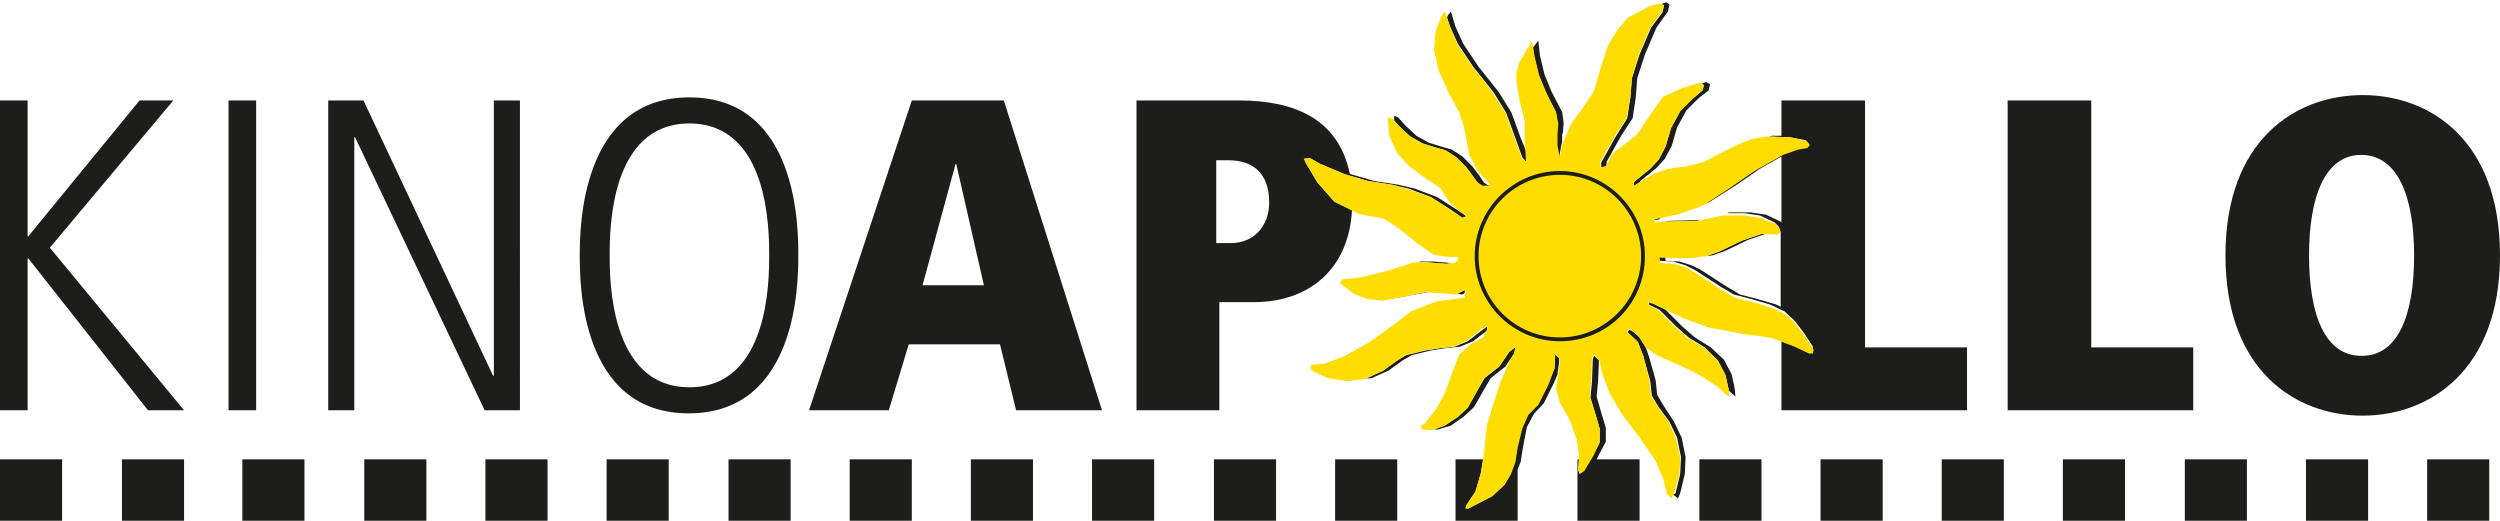
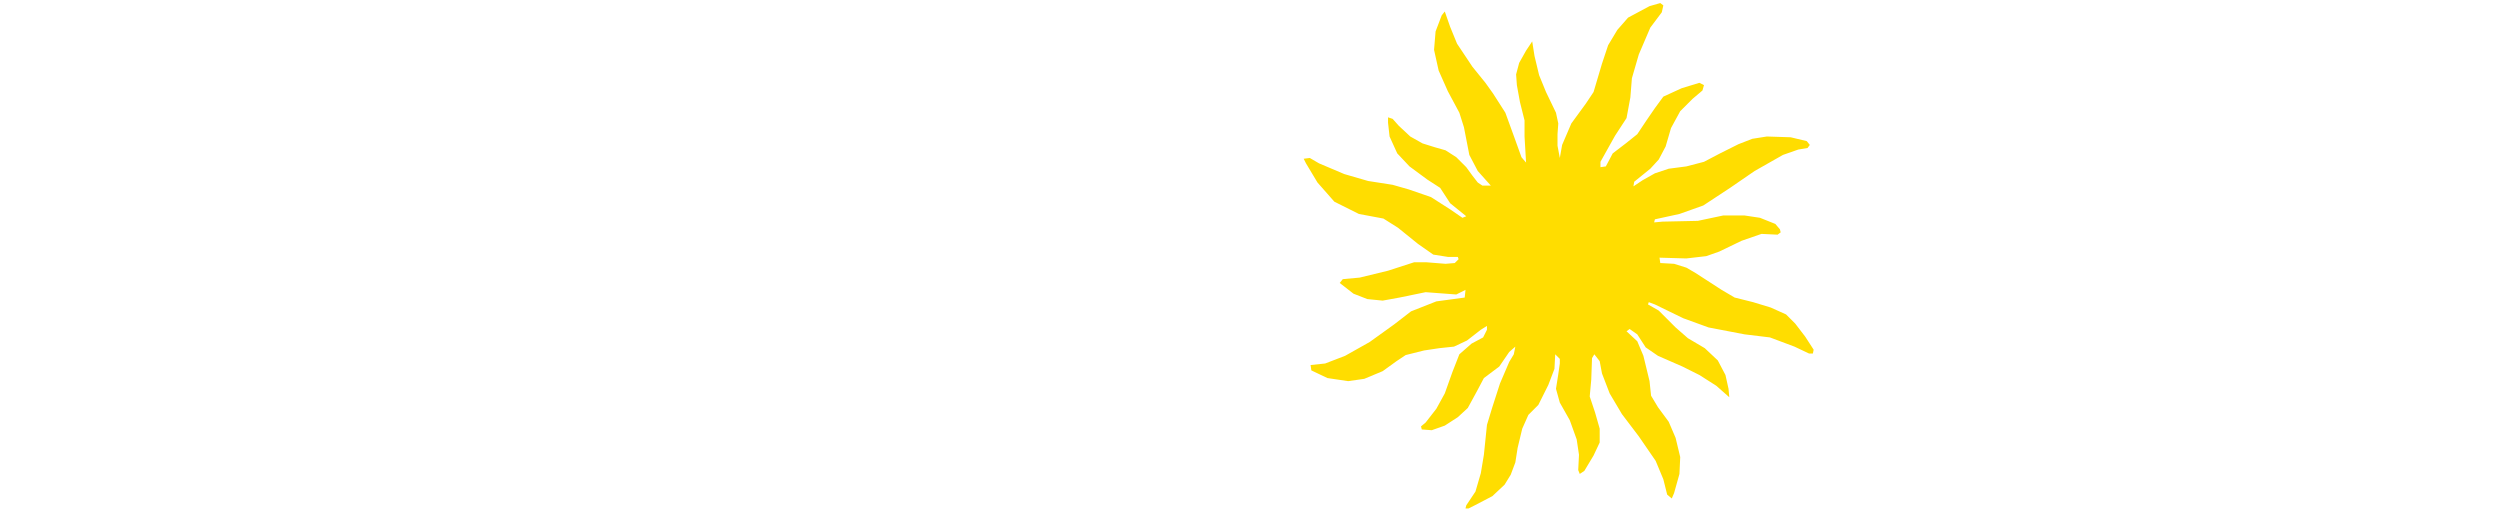
<svg xmlns="http://www.w3.org/2000/svg" xmlns:xlink="http://www.w3.org/1999/xlink" version="1.1" id="Ebene_1" x="0px" y="0px" viewBox="0 0 326 68" style="enable-background:new 0 0 326 68;" xml:space="preserve">
  <style type="text/css">
	.st0{clip-path:url(#SVGID_00000124158852748070501440000011204357087051257520_);fill:#1D1D1B;}
	.st1{fill:#FFDD00;}
	.st2{clip-path:url(#SVGID_00000115516604617172701010000000258238611847478199_);fill:#1D1D1B;}
</style>
  <g>
    <defs>
-       <rect id="SVGID_1_" y="0" width="326" height="68" />
-     </defs>
+       </defs>
    <clipPath id="SVGID_00000111894342046889970550000004150744538077554317_">
      <use xlink:href="#SVGID_1_" style="overflow:visible;" />
    </clipPath>
    <path style="clip-path:url(#SVGID_00000111894342046889970550000004150744538077554317_);fill:#1D1D1B;" d="M324.6,59.9h-8.1v8h8.1   V59.9z M308.8,59.9h-8.1v8h8.1V59.9z M293,59.9h-8.1v8h8.1V59.9z M277.1,59.9H269v8h8.1V59.9z M245.5,59.9h-8.1v8h8.1V59.9z    M215.8,39.7l-0.7-0.3l-0.1,0.3l1.4,0.7l2.2,2.2l1.6,1.4l2.1,1.3L224,47l1,1.9l0.4,1.8l0,0.2l0.9,0.8l-0.1-1.1l-0.4-1.8l-1-1.9   l-1.7-1.6l-2.1-1.3l-1.6-1.4l-2.2-2.2l-0.8-0.4L215.8,39.7z M229.7,59.9h-8.1v8h8.1V59.9z M218.2,64.5l0.6,0.5l0.3-0.7l0.6-2.5   l0.1-2.2l-0.5-2.5l-1-2.1L217,53l-0.9-1.5l-0.2-1.9l-0.9-3.2l-0.4-1.1l0,0l-0.8-1.3l-0.8-0.7l-0.5-0.3l-0.3,0.3l1.4,1.3l0.7,1.9   l0.9,3.2l0.2,1.9l0.9,1.5l1.4,1.9l1,2.1l0.5,2.5l-0.1,2.2l-0.6,2.5L218.2,64.5z M205.9,59.9h-0.2v8h8.1v-8h-5.6l0.3-0.6l0.9-1.7   v-1.8l-0.6-2l-0.6-2.1l0.2-2.1l0.1-2.6l-0.6-0.6l-0.2,0.4l-0.1,2.9l-0.2,2.1l0.6,2.1l0.6,2v1.8l-0.9,1.7l-1.2,2l-0.5,0.4l-0.2-0.5   L205.9,59.9z M193.4,59.9h-3.6v8h8.1v-6.7l0.4-1l0.3-1.9l0.5-2.6l0.9-1.7l1.3-1.4l1.3-2.6l0.5-1.2l0-0.1l0.2-1.4v-0.6l-0.5-0.5   l-0.1,1.8l-0.9,2.1l-1.3,2.6l-1.3,1.4l-0.9,1.7l-0.5,2.6l-0.3,1.9l-0.6,1.6l-0.7,1.3l-1.6,1.5l-2.4,1.2l-0.7,0.4h-0.4l0.1-0.4   l1.2-1.8l0.7-2.4L193.4,59.9z M187,56l0.5,0l1.7-0.5l1.7-1.2l1.3-1.2l1.2-2.1l1-1.7l1.9-1.5l1.2-1.8l0.2-0.8l-0.9,0.7l-1.3,1.9   l-1.9,1.5l-1,1.7l-1.2,2.1l-1.3,1.2l-1.7,1.2L187,56z M181.1,48.3l1.8-1.3l1.2-0.7l2.5-0.6l1.9-0.3l1.9-0.2l1.7-0.7l1.8-1.4v-0.5   l-0.7,0.5l-1.8,1.4l-1.7,0.7l-1.9,0.2l-1.9,0.3l-2.5,0.6l-1.2,0.7l-1.8,1.3l-2.3,1.1l-1.4,0.1l0.1,0l2.1-0.2L181.1,48.3z    M190.7,38.4l0.3-0.2l0-0.4l-1,0.5L190.7,38.4z M186.2,38.1l-0.3,0l-3.3,0.6l-1.7,0.3l0.3,0l2.2-0.4L186.2,38.1z M185,34.2h1   l2.6,0.2l0.7-0.1l-2.5-0.2h-1.6L185,34.2z M182.2,59.9h-8.1v8h8.1V59.9z M166.4,59.9h-8.1v8h8.1V59.9z M150.5,59.9h-8.1v8h8.1V59.9   z M134.7,59.9h-8.1v8h8.1V59.9z M118.9,59.9h-8.1v8h8.1V59.9z M103.1,59.9h-8.1v8h8.1V59.9z M87.2,59.9h-8.1v8h8.1V59.9z    M55.6,59.9h-8.1v8h8.1V59.9z M24,59.9h-8.1v8H24V59.9z M8.1,59.9H0v8h8.1V59.9z M24,53.5L6.5,32.3l16.1-19.2h-4.4L3.7,30.8H3.6   V13.1H0v40.4h3.6V33.7h0.1l15.6,19.8H24z M29.8,53.5h3.6V13.1h-3.6V53.5z M31.6,67.9h8.1v-8h-8.1V67.9z M63.2,53.5h4.6V13.1h-3.4   V49h-0.1L47.4,13.1h-4.6v40.4h3.4V17.9h0.1L63.2,53.5z M63.3,67.9h8.1v-8h-8.1V67.9z M100.3,33.3c0,3.2,0,17.2-10.4,17.2   c-10.4,0-10.4-14.1-10.4-17.2c0-3.2,0-17.2,10.4-17.2C100.3,16.1,100.3,30.1,100.3,33.3 M104.1,33.3c0-3.5,0-20.6-14.2-20.6   S75.6,29.8,75.6,33.3c0,3.5,0,20.6,14.2,20.6S104.1,36.9,104.1,33.3 M128.3,37.2h-8l4.3-15.8h0.1L128.3,37.2z M132.5,53.5h11.2   l-12.8-40.4h-12l-13.4,40.4h10.4l2.6-8.6h11.9L132.5,53.5z M165.5,26.4c0,3.2-2.1,5.3-5,5.3h-1.9V20.9h1.6   C163.4,20.9,165.5,22.6,165.5,26.4 M182.4,24.1l-3.2-0.5l-3.1-0.9l-0.1-0.1c-1.5-7.1-7.2-9.5-14.4-9.5h-13.4v40.4H159V39.4h4.5   c7.3,0,12.4-4.4,12.8-12l-2.3-1.1l-2.2-2.5l-1.5-2.5l-0.2-0.6l0.7-0.1l1.2,0.7l3.3,1.4l3.1,0.9l3.2,0.5l2.1,0.5l2.9,1.1l2.5,1.6   l1.6,1.1l0.5-0.2l-0.1-0.1l-1.2-0.8l-2.5-1.6l-2.9-1.1L182.4,24.1z M187.9,19.1l-1.6-0.5l-1.6-0.9l-1.5-1.4l-0.9-1l-0.5-0.2v0.6   l0.6,0.7l1.5,1.4l1.6,0.9l1.6,0.5l1.4,0.4l1.4,0.9l1.3,1.3l0.9,1.2l0.6,0.9l0.6,0.4h1.1l-0.1-0.1h-0.2l-0.6-0.4l-0.6-0.9l-0.9-1.2   l-1.3-1.3l-1.4-0.9L187.9,19.1z M198.3,18l-1.2-3.3l-1.6-2.6l-1.1-1.4l-1.6-2l-2-3l-1-2.2l-0.6-2l-0.4,0.5l-0.1,0.3l0.4,1.2l1,2.2   l2,3l1.6,2l1.1,1.4l1.6,2.6l1.2,3.3l0.9,2.5l0.6,0.7l-0.1-1.5L198.3,18z M203.8,17.4l0.1-1.4l-0.2-1.4l-1.4-2.7l-0.9-2.2l-0.6-2.5   l-0.2-1.9l-0.7,0.9l0.1,1l0.6,2.5l0.9,2.2l1.4,2.7l0.2,1.4l-0.1,1.4V19l0.3,1.6l0.3-1.7l0.1-0.3V17.4z M217.5,1.5l0.2-0.9l-0.4-0.3   l-0.6,0.2l0.3,0.2l-0.2,0.9l-1.5,2l-1.5,3.5l-1,3.1l-0.2,2.5l-0.4,2.7l-1.5,2.4l-1.9,3.4v0.6l0.6-0.1l0.1-0.3v-0.3l1.9-3.4l1.5-2.3   l0.4-2.7l0.2-2.5l1-3.1l1.5-3.5L217.5,1.5z M222.8,11.8L223,11l-0.5-0.3l-0.6,0.2l0.3,0.2l-0.2,0.7l-1.3,1.1l-1.6,1.6l-1.2,2.2   l-0.7,2.4l-0.9,1.7l-1.1,1.2l-2.1,1.7l-0.1,0.6l0.9-0.6l0-0.1l2.1-1.7l1.1-1.2l0.9-1.7l0.7-2.4l1.2-2.2l1.6-1.6L222.8,11.8z    M232.3,53.5h24.2v-8.2h-13.3V13.1h-10.9v4.6l-1.2,0l-0.5,0.1l2.8,0.1l2.1,0.4l0.3,0.5l-0.2,0.4l-1.3,0.2l-1.9,0.6l-3.7,2.1   l-3.2,2.2l-3.5,2.2l-3.1,1.1l-3.2,0.7l-0.1,0.4l0.8-0.1l0.1-0.4l3.2-0.7l3.1-1.1l3.5-2.2l3.2-2.2l2.8-1.6v8.6l-0.1-0.1l-1.9-0.9   l-2-0.3h-2.8l-0.3,0.1h2.3l2,0.3l1.9,0.9l0.6,0.6l0.1,0.4l-0.3,0.2l0.4,0v9.8l-0.6-0.3l-2.4-0.7l-2.3-0.6l-1.7-1l-3.4-2.2l-1.2-0.6   l-1.6-0.5l-1.8-0.1l-0.1-0.6l-0.8,0l0.1,0.6l1.8,0.1l1.6,0.5l1.2,0.6l3.4,2.2l1.7,1l2.3,0.6l2.4,0.7l1.9,0.9l1.3,1.2l1.3,1.7   l1.1,1.7l-0.1,0.5h-0.5l-1.8-1l-1.7-0.6V53.5z M227.1,31.4l-2.9,1.4l-1.7,0.6l-2,0.2l0.2,0l2.6-0.3l1.7-0.6l2.9-1.4l2.3-0.8l-0.5,0   L227.1,31.4z M216.9,28.9l4.5-0.1l0.2-0.1l-4,0.1L216.9,28.9z M253.2,67.9h8.1v-8h-8.1V67.9z M261.8,53.5H286v-8.2h-13.3V13.1   h-10.9V53.5z M314.8,33.3c0,8-2.2,13.1-6.8,13.1h-0.1c-4.6,0-6.8-5.1-6.8-13.1c0-7.9,2.2-13.1,6.8-13.1   C312.6,20.2,314.8,25.5,314.8,33.3 M326,33.3c0-15-9.1-20.9-17.9-20.9c-8.8,0-17.9,5.9-17.9,20.9c0,15,9.1,20.9,17.9,20.9   C316.8,54.2,326,48.3,326,33.3" />
  </g>
  <polygon class="st1" points="194.4,24.2 192.7,22.3 191.6,20.2 190.9,16.6 190.3,14.7 188.8,11.9 187.6,9.2 187,6.5 187.2,4.1   188,2 188.4,1.5 189.1,3.5 190,5.7 192,8.7 193.7,10.8 194.7,12.2 196.3,14.7 197.5,18 198.4,20.5 199,21.2 198.8,17.8 198.8,15.7   198.2,13.3 197.8,11.1 197.7,9.7 198.1,8.2 199,6.6 199.8,5.4 200.1,7.3 200.7,9.8 201.6,12 202.9,14.7 203.2,16.1 203.1,17.5   203.1,19 203.4,20.6 203.7,18.9 204.9,16.1 206.8,13.5 207.8,12 208.9,8.3 209.7,5.9 210.9,3.9 212.3,2.3 215.1,0.8 216.5,0.4   216.9,0.7 216.7,1.6 215.2,3.6 213.7,7.1 212.8,10.2 212.6,12.7 212.1,15.4 210.6,17.7 208.7,21.1 208.7,21.8 209.4,21.7 210.3,20   212,18.7 213.5,17.5 214.7,15.7 215.8,14.1 216.9,12.6 219.3,11.5 221.6,10.8 222.2,11.1 222,11.8 220.7,12.9 219.1,14.5   217.9,16.7 217.2,19.1 216.3,20.8 215.2,22 213.1,23.7 213,24.3 214.2,23.5 215.8,22.6 217.6,22 219.9,21.7 222.2,21.1 224.3,20   226.7,18.8 228.5,18.1 230.4,17.8 233.5,17.9 235.6,18.4 236,18.9 235.7,19.3 234.5,19.5 232.5,20.2 228.8,22.3 225.6,24.5   222.1,26.8 219,27.9 215.8,28.6 215.7,29 216.8,28.9 221.4,28.8 224.7,28.1 227.5,28.1 229.5,28.4 231.5,29.2 232.1,29.9   232.2,30.3 231.8,30.6 229.7,30.5 227.1,31.4 224.2,32.8 222.5,33.4 219.9,33.7 216.4,33.6 216.5,34.3 218.3,34.4 219.9,34.9   221.1,35.6 224.5,37.8 226.2,38.8 228.6,39.4 230.9,40.1 232.9,41 234.1,42.2 235.4,43.9 236.5,45.6 236.4,46.1 235.9,46.1   234,45.2 230.8,44 227.5,43.6 222.8,42.7 219.5,41.5 215.8,39.7 215,39.4 214.9,39.7 216.3,40.5 218.5,42.7 220.1,44.1 222.3,45.4   224,47 225,48.9 225.4,50.7 225.5,51.8 223.8,50.3 221.6,48.9 219.4,47.8 216.2,46.4 214.6,45.3 213.5,43.6 212.5,42.9 212.1,43.2   213.5,44.5 214.3,46.4 215.1,49.7 215.3,51.6 216.2,53.1 217.6,55 218.5,57.1 219.1,59.6 219,61.8 218.3,64.3 218,65 217.4,64.5   216.9,62.5 215.9,60.1 213.7,56.9 211.5,54 209.9,51.3 208.9,48.7 208.6,47.1 207.9,46.2 207.6,46.7 207.5,49.5 207.3,51.7   208,53.8 208.6,55.9 208.6,57.7 207.8,59.4 206.6,61.4 206,61.8 205.8,61.3 205.9,59.3 205.6,57.3 204.7,54.8 203.4,52.5   202.9,50.7 203.2,48.8 203.4,47.4 203.4,46.8 202.8,46.2 202.7,48.1 201.9,50.2 200.6,52.8 199.3,54.1 198.5,55.9 197.9,58.4   197.6,60.3 197,61.9 196.2,63.2 194.6,64.7 192.3,65.9 191.5,66.3 191.1,66.3 191.2,65.9 192.4,64.1 193.1,61.7 193.5,59.3   193.9,55.4 194.6,53.1 195.6,50 196.8,47.2 197.4,46.2 197.6,45.2 196.8,45.9 195.5,47.8 193.5,49.3 192.6,51 191.4,53.2   190.1,54.4 188.4,55.5 186.7,56.1 185.4,56 185.3,55.6 185.9,55.1 187.3,53.3 188.4,51.3 189.4,48.5 190.3,46.2 191.9,44.8   193.4,44 193.9,43 193.9,42.5 193.1,43 191.3,44.4 189.6,45.2 187.7,45.4 185.7,45.7 183.3,46.3 182.1,47.1 180.3,48.4 177.9,49.4   175.8,49.7 173.1,49.3 171,48.3 170.9,47.6 172.8,47.4 175.4,46.4 178.6,44.6 181.8,42.3 184,40.6 187.3,39.3 191,38.8 191.1,37.8   189.9,38.4 185.9,38.1 182.5,38.8 180.3,39.2 178.3,39 176.5,38.3 174.7,36.9 175.1,36.4 177.3,36.2 181,35.3 184.4,34.2 186,34.2   188.5,34.4 189.7,34.3 190.2,33.8 190.1,33.5 188.8,33.5 186.9,33.2 184.9,31.8 182.3,29.7 180.4,28.5 177.2,27.9 174,26.3   171.8,23.8 170.3,21.3 170,20.7 170.8,20.6 172,21.3 175.3,22.7 178.4,23.6 181.6,24.1 183.7,24.7 186.6,25.7 189.1,27.3   190.7,28.4 191.2,28.2 189.1,26.5 187.8,24.5 186.1,23.4 183.8,21.7 182.2,20 181.2,17.8 181,16 181,15.3 181.6,15.5 182.4,16.4   183.9,17.8 185.5,18.7 187.1,19.2 188.5,19.6 189.9,20.5 191.2,21.8 192,22.9 192.7,23.8 193.3,24.2 " />
  <g>
    <defs>
      <rect id="SVGID_00000017503931445840036630000003833740763328955795_" y="0" width="326" height="68" />
    </defs>
    <clipPath id="SVGID_00000033353898398337865440000015940476647330766755_">
      <use xlink:href="#SVGID_00000017503931445840036630000003833740763328955795_" style="overflow:visible;" />
    </clipPath>
-     <path style="clip-path:url(#SVGID_00000033353898398337865440000015940476647330766755_);fill:#1D1D1B;" d="M214,33.4   c0,5.9-4.8,10.6-10.6,10.6c-5.9,0-10.6-4.8-10.6-10.6c0-5.9,4.8-10.6,10.6-10.6C209.3,22.8,214,27.6,214,33.4 M214.5,33.4   c0-6.1-5-11.1-11.1-11.1c-6.1,0-11.1,5-11.1,11.1c0,6.1,5,11.1,11.1,11.1C209.6,44.5,214.5,39.6,214.5,33.4" />
  </g>
</svg>